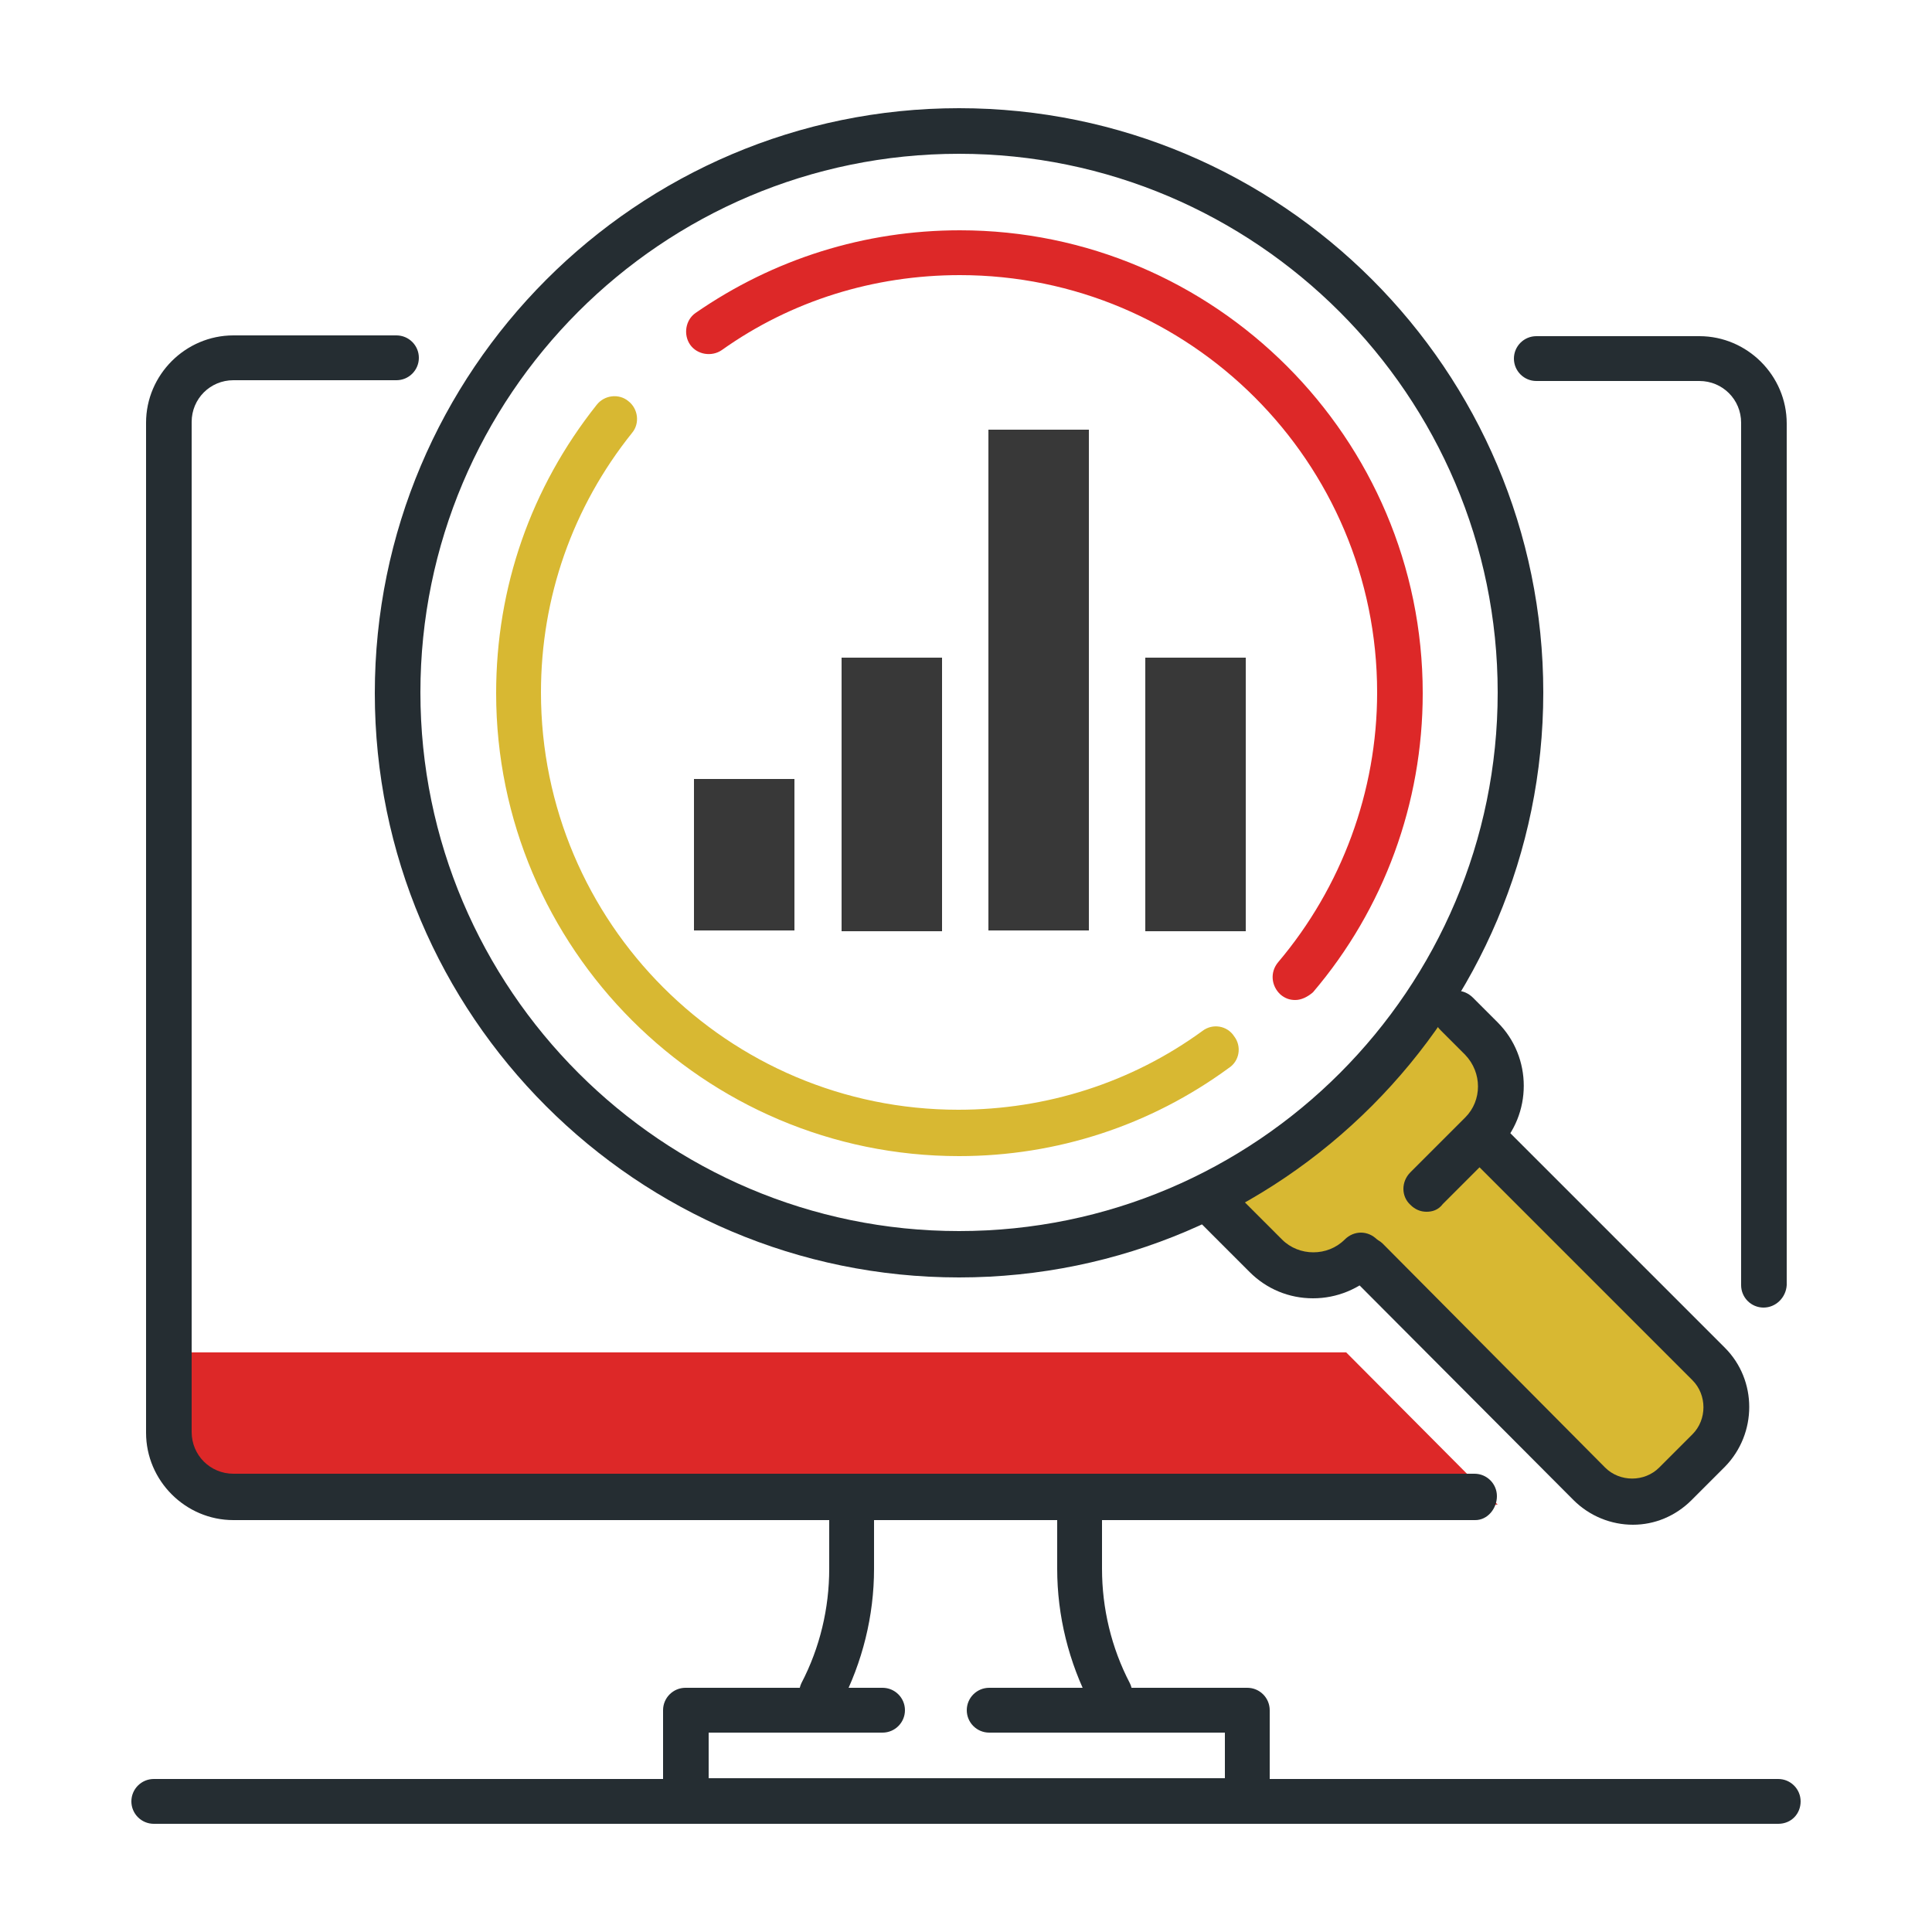
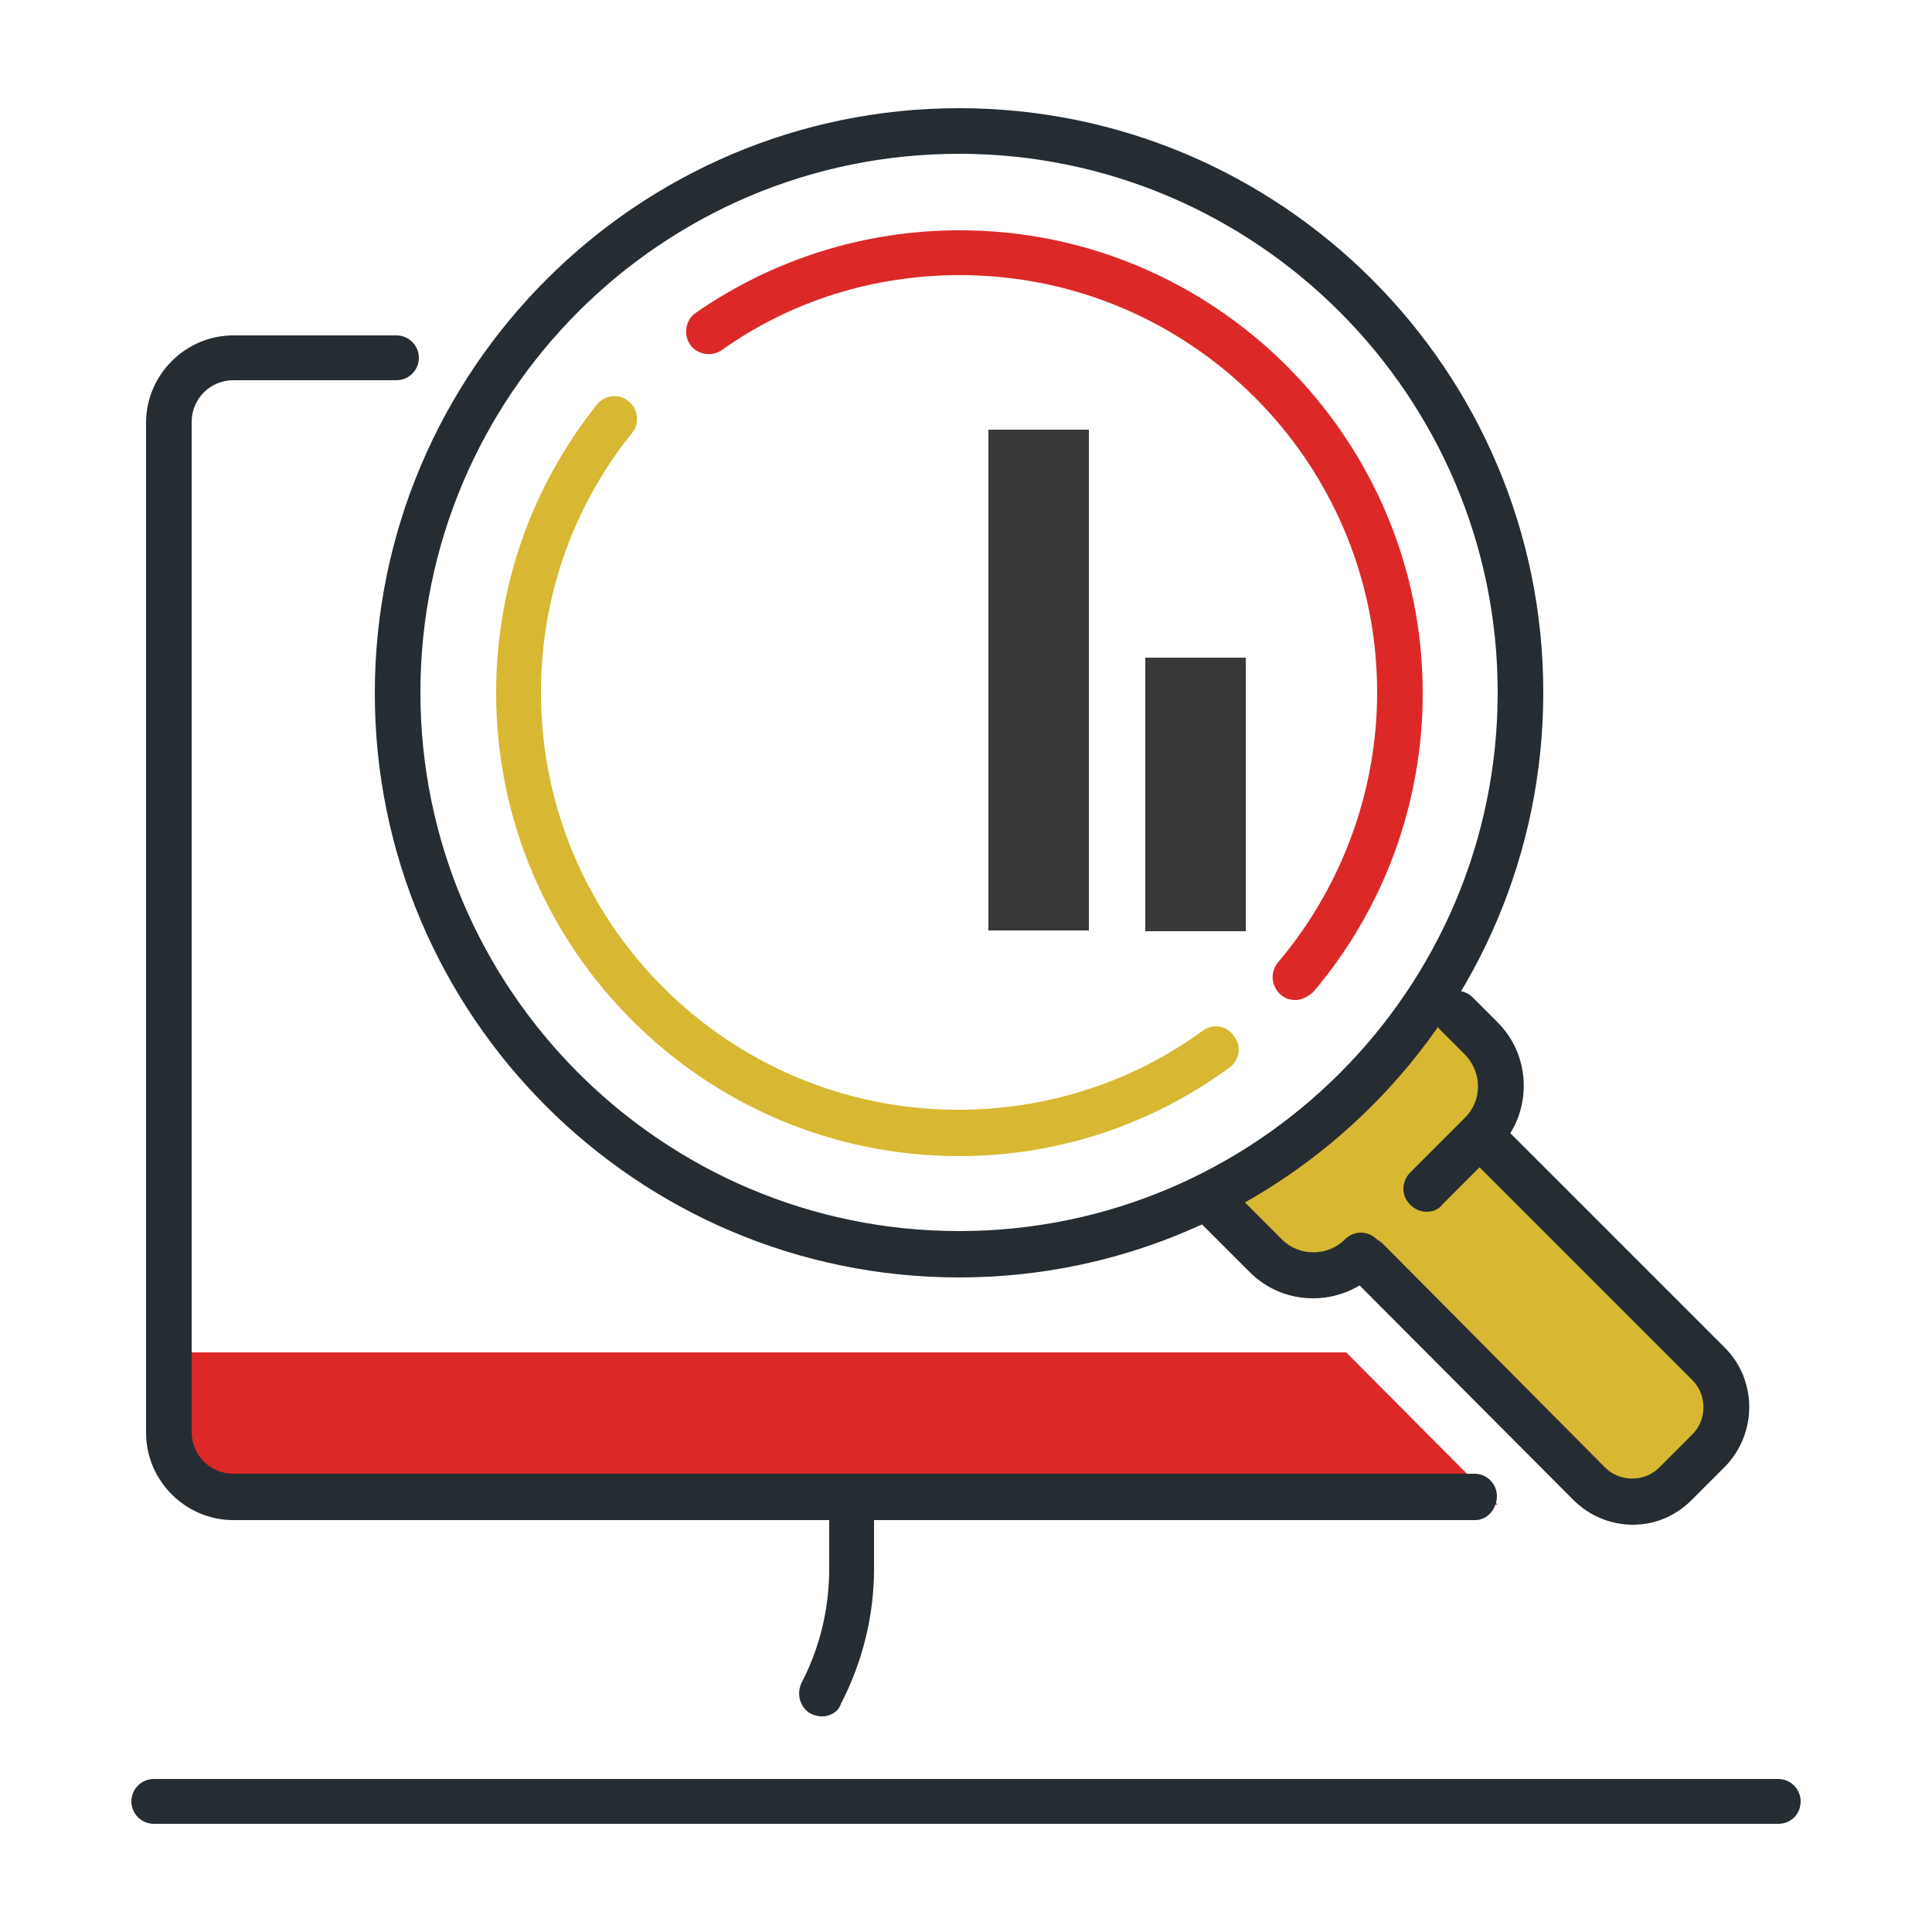
<svg xmlns="http://www.w3.org/2000/svg" version="1.1" id="圖層_1" x="0px" y="0px" viewBox="0 0 250 250" style="enable-background:new 0 0 250 250;" xml:space="preserve">
  <style type="text/css">
	.st0{fill:#DD2828;}
	.st1{fill:#252D32;}
	.st2{fill:#D8B832;}
	.st3{fill:#383838;}
</style>
  <g>
    <path class="st0" d="M193.8,194.7H30.9c-4.4,0-8-3.6-8-8v-11.7h151.3L193.8,194.7z" />
    <g>
      <path class="st1" d="M190.9,196.7H30.2c-6.2,0-11.3-5.1-11.3-11.3V54.7c0-6.2,5.1-11.3,11.3-11.3h21.1c1.6,0,2.9,1.3,2.9,2.9    s-1.3,2.9-2.9,2.9H30.2c-3,0-5.4,2.4-5.4,5.4v130.7c0,3,2.4,5.4,5.4,5.4h160.6c1.6,0,2.9,1.3,2.9,2.9S192.5,196.7,190.9,196.7z" />
    </g>
    <g>
-       <path class="st1" d="M228.2,169.2c-1.6,0-2.9-1.3-2.9-2.9V54.7c0-3-2.4-5.4-5.4-5.4h-21.1c-1.6,0-2.9-1.3-2.9-2.9s1.3-2.9,2.9-2.9    h21.1c6.2,0,11.3,5.1,11.3,11.3v111.5C231.1,167.9,229.8,169.2,228.2,169.2z" />
-     </g>
+       </g>
    <g>
      <path class="st1" d="M106.4,222.1c-0.5,0-0.9-0.1-1.4-0.3c-1.4-0.7-2-2.5-1.3-4c2.4-4.6,3.6-9.7,3.6-14.8v-7.3    c0-1.6,1.3-2.9,2.9-2.9c1.6,0,2.9,1.3,2.9,2.9v7.3c0,6.1-1.5,12.1-4.3,17.5C108.5,221.5,107.4,222.1,106.4,222.1z" />
    </g>
    <g>
-       <path class="st1" d="M143.7,222.1c-1.1,0-2.1-0.6-2.6-1.6c-2.8-5.4-4.3-11.4-4.3-17.5v-7.3c0-1.6,1.3-2.9,2.9-2.9    c1.6,0,2.9,1.3,2.9,2.9v7.3c0,5.1,1.2,10.2,3.6,14.8c0.7,1.4,0.2,3.2-1.3,4C144.6,222,144.2,222.1,143.7,222.1z" />
-     </g>
+       </g>
    <g>
-       <path class="st1" d="M161.4,236H88.7c-1.6,0-2.9-1.3-2.9-2.9v-11.8c0-1.6,1.3-2.9,2.9-2.9h25.5c1.6,0,2.9,1.3,2.9,2.9    s-1.3,2.9-2.9,2.9H91.7v5.9h66.8v-5.9H128c-1.6,0-2.9-1.3-2.9-2.9s1.3-2.9,2.9-2.9h33.4c1.6,0,2.9,1.3,2.9,2.9V233    C164.3,234.7,163,236,161.4,236z" />
-     </g>
+       </g>
    <g>
      <path class="st1" d="M230.1,236H19.9c-1.6,0-2.9-1.3-2.9-2.9s1.3-2.9,2.9-2.9h210.2c1.6,0,2.9,1.3,2.9,2.9S231.8,236,230.1,236z" />
    </g>
    <path class="st2" d="M193.1,148.4l28,28c3.1,3.1,3.1,8.1,0,11.2l-4.3,4.3c-3.1,3.1-8.1,3.1-11.2,0l-28.8-29l-4.3,0.6   c-2.2,0.3-4.4-0.3-6.1-1.7l-10.5-6.6c8.8-4.4,22.2-16.4,28.5-26.4l7.8,7.8c2,2,2.7,4.8,2,7.5L193.1,148.4z" />
    <g>
      <path class="st1" d="M169.9,168c-3.1,0-6-1.2-8.2-3.4l-6.3-6.3c-1.2-1.1-1.2-3,0-4.2c1.2-1.2,3-1.2,4.2,0l6.3,6.3    c2.2,2.2,5.9,2.2,8.1,0c1.2-1.2,3-1.2,4.2,0c1.2,1.1,1.2,3,0,4.2C175.9,166.8,173,168,169.9,168z" />
    </g>
    <g>
      <path class="st1" d="M184.6,156.8c-0.8,0-1.5-0.3-2.1-0.9c-1.2-1.1-1.2-3,0-4.2l7.1-7.1c2.2-2.2,2.2-5.8,0-8.1l-3.2-3.2    c-1.2-1.2-1.2-3,0-4.2c1.2-1.2,3-1.2,4.2,0l3.2,3.2c4.5,4.5,4.5,11.9,0,16.4l-7.1,7.1C186.1,156.6,185.3,156.8,184.6,156.8z" />
    </g>
    <g>
      <path class="st1" d="M211.3,197.3c-2.8,0-5.6-1.1-7.7-3.2l-28.9-29c-1.1-1.2-1.1-3,0-4.2c1.2-1.1,3-1.1,4.2,0l28.8,29    c1.9,1.9,5.1,1.9,7,0l4.3-4.3c1.9-1.9,1.9-5.1,0-7l-28-28c-1.2-1.2-1.2-3,0-4.2c1.2-1.2,3-1.2,4.2,0l28,28    c4.2,4.2,4.2,11.1,0,15.4l-4.3,4.3C216.8,196.2,214.1,197.3,211.3,197.3z" />
    </g>
    <g>
      <path class="st1" d="M124.1,165.3c-41.7,0-75.6-33.9-75.6-75.6S82.4,14,124.1,14c41.7,0,75.6,33.9,75.6,75.6    S165.8,165.3,124.1,165.3z M124.1,19.9c-38.5,0-69.7,31.3-69.7,69.7s31.3,69.7,69.7,69.7c38.5,0,69.7-31.3,69.7-69.7    S162.5,19.9,124.1,19.9z" />
    </g>
    <g>
      <path class="st2" d="M124.1,149.6c-33,0-59.9-26.9-59.9-59.9c0-13.7,4.5-26.6,13-37.3c1-1.3,2.9-1.5,4.1-0.5    c1.3,1,1.5,2.9,0.5,4.1C74.1,65.6,70,77.3,70,89.6c0,29.8,24.2,54,54,54c11.4,0,22.4-3.5,31.6-10.2c1.3-1,3.2-0.7,4.1,0.7    c1,1.3,0.7,3.2-0.7,4.1C148.9,145.6,136.8,149.6,124.1,149.6z" />
    </g>
    <g>
      <path class="st0" d="M167.6,129.4c-0.7,0-1.3-0.2-1.9-0.7c-1.2-1.1-1.4-2.9-0.3-4.2c8.2-9.7,12.8-22.1,12.8-34.9    c0-29.8-24.2-54-54-54c-11.1,0-21.8,3.3-30.8,9.7c-1.3,0.9-3.2,0.6-4.1-0.7c-0.9-1.3-0.6-3.2,0.7-4.1c10.1-7,21.9-10.7,34.2-10.7    c33,0,59.9,26.9,59.9,59.9c0,14.2-5,27.9-14.2,38.7C169.2,129,168.4,129.4,167.6,129.4z" />
    </g>
  </g>
-   <rect x="108.9" y="85.1" class="st3" width="13" height="35.4" />
  <rect x="148.2" y="85.1" class="st3" width="13" height="35.4" />
  <rect x="127.9" y="55.6" class="st3" width="13" height="64.8" />
-   <rect x="89.8" y="100.8" class="st3" width="13" height="19.6" />
</svg>